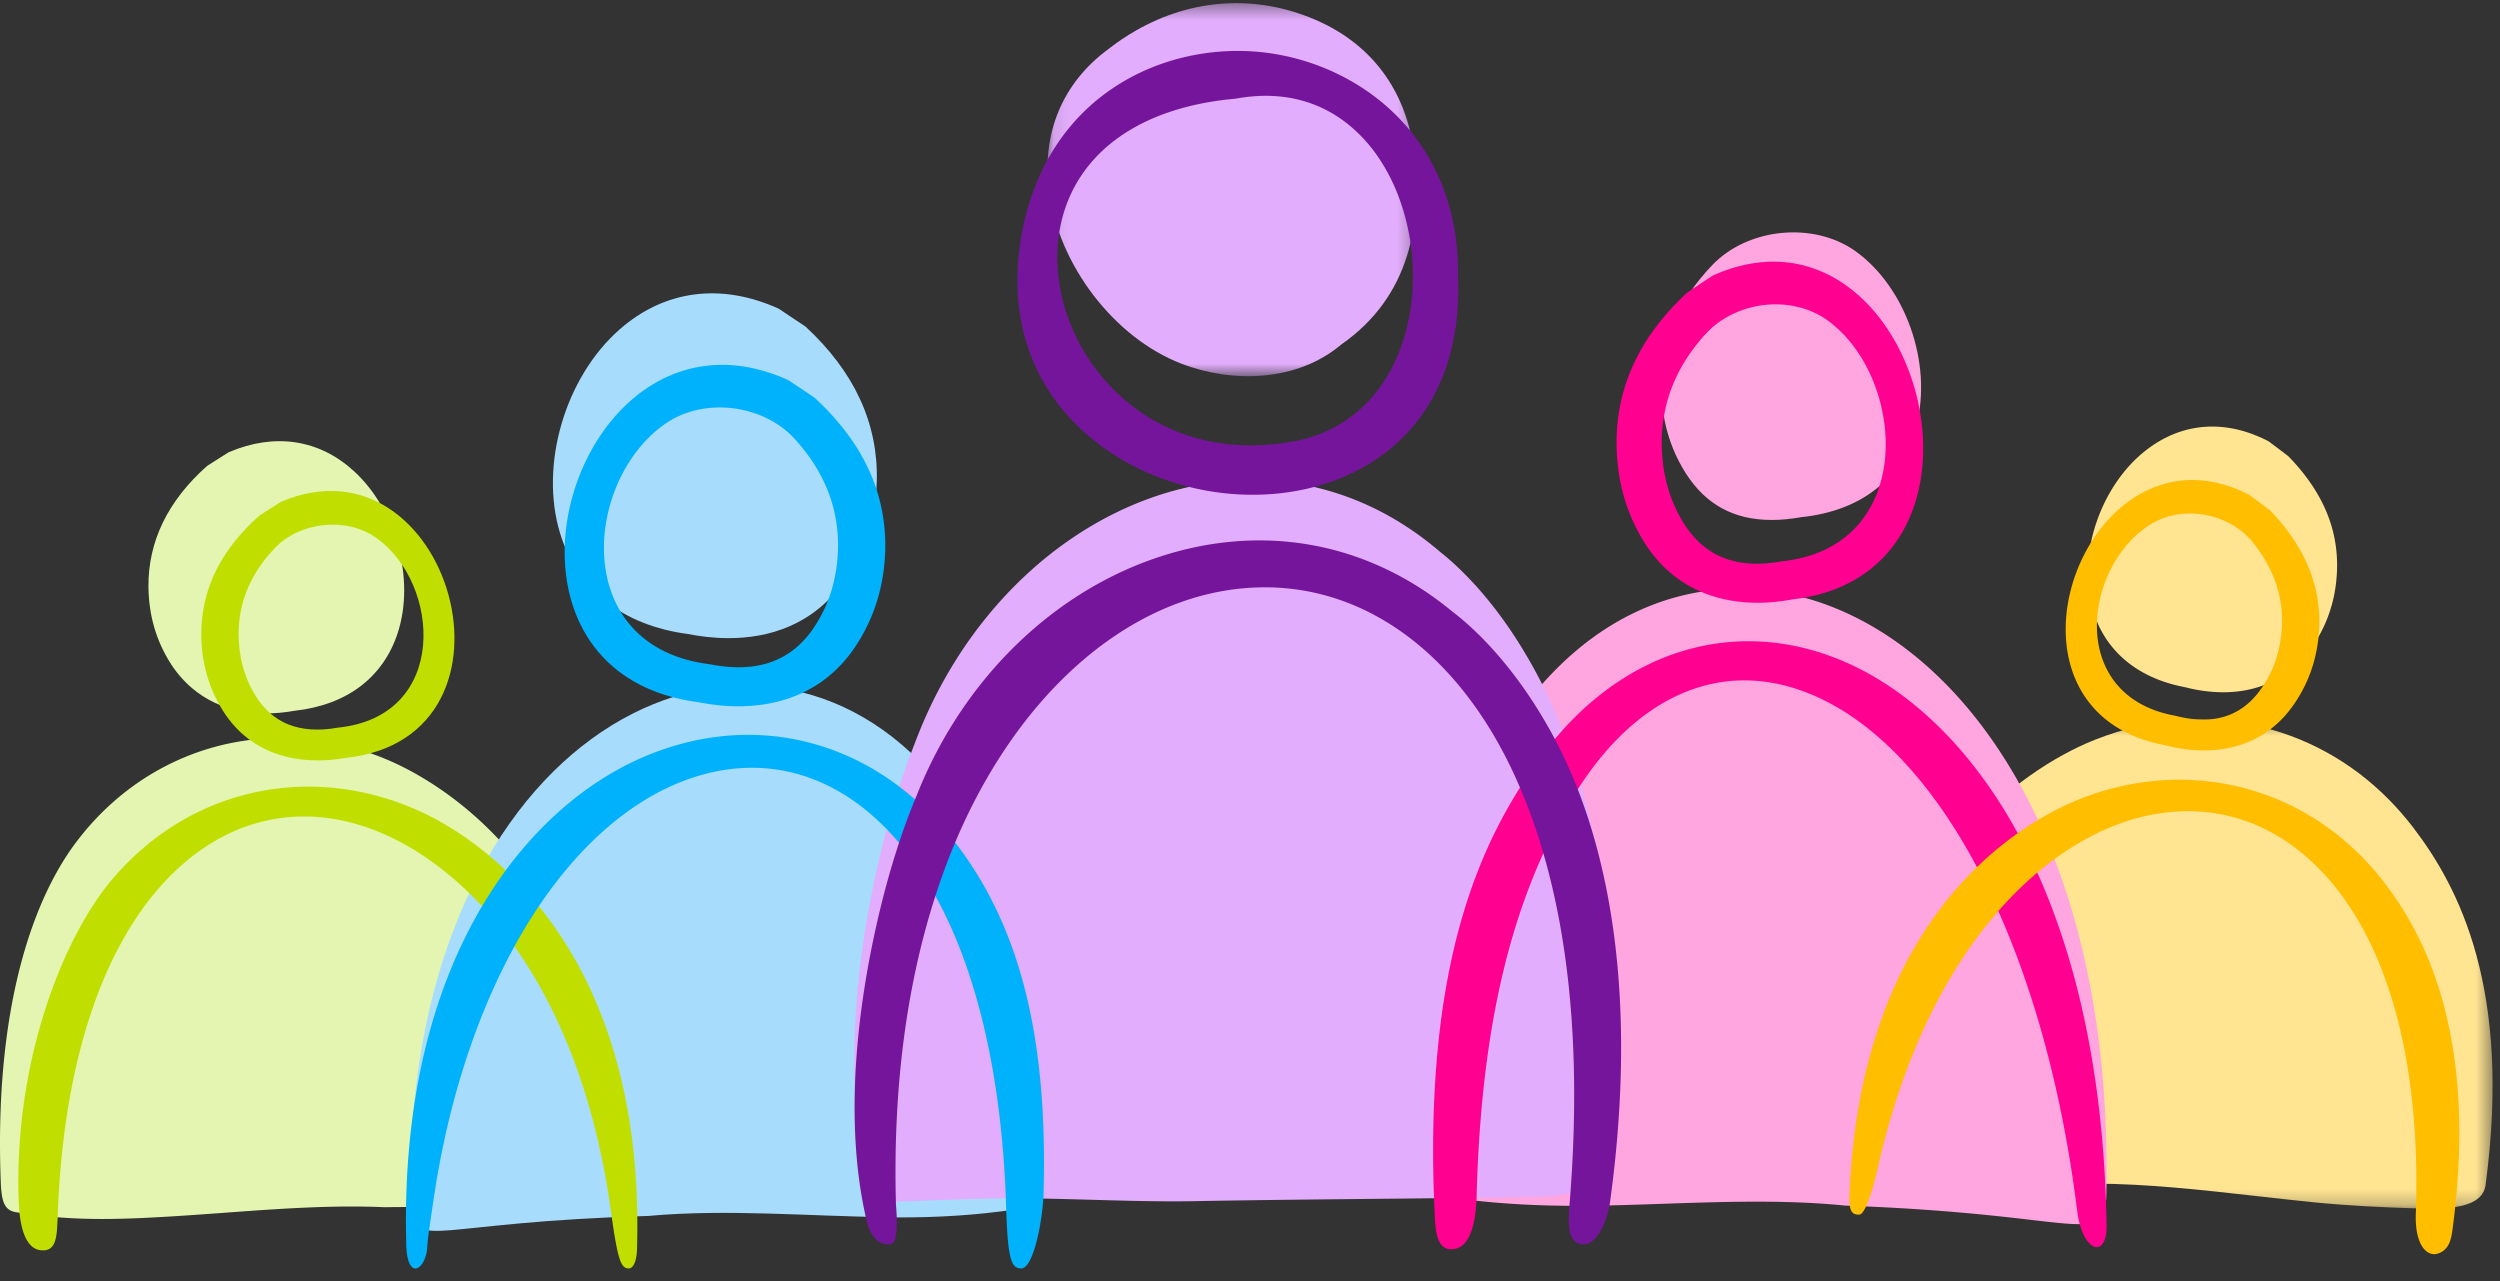
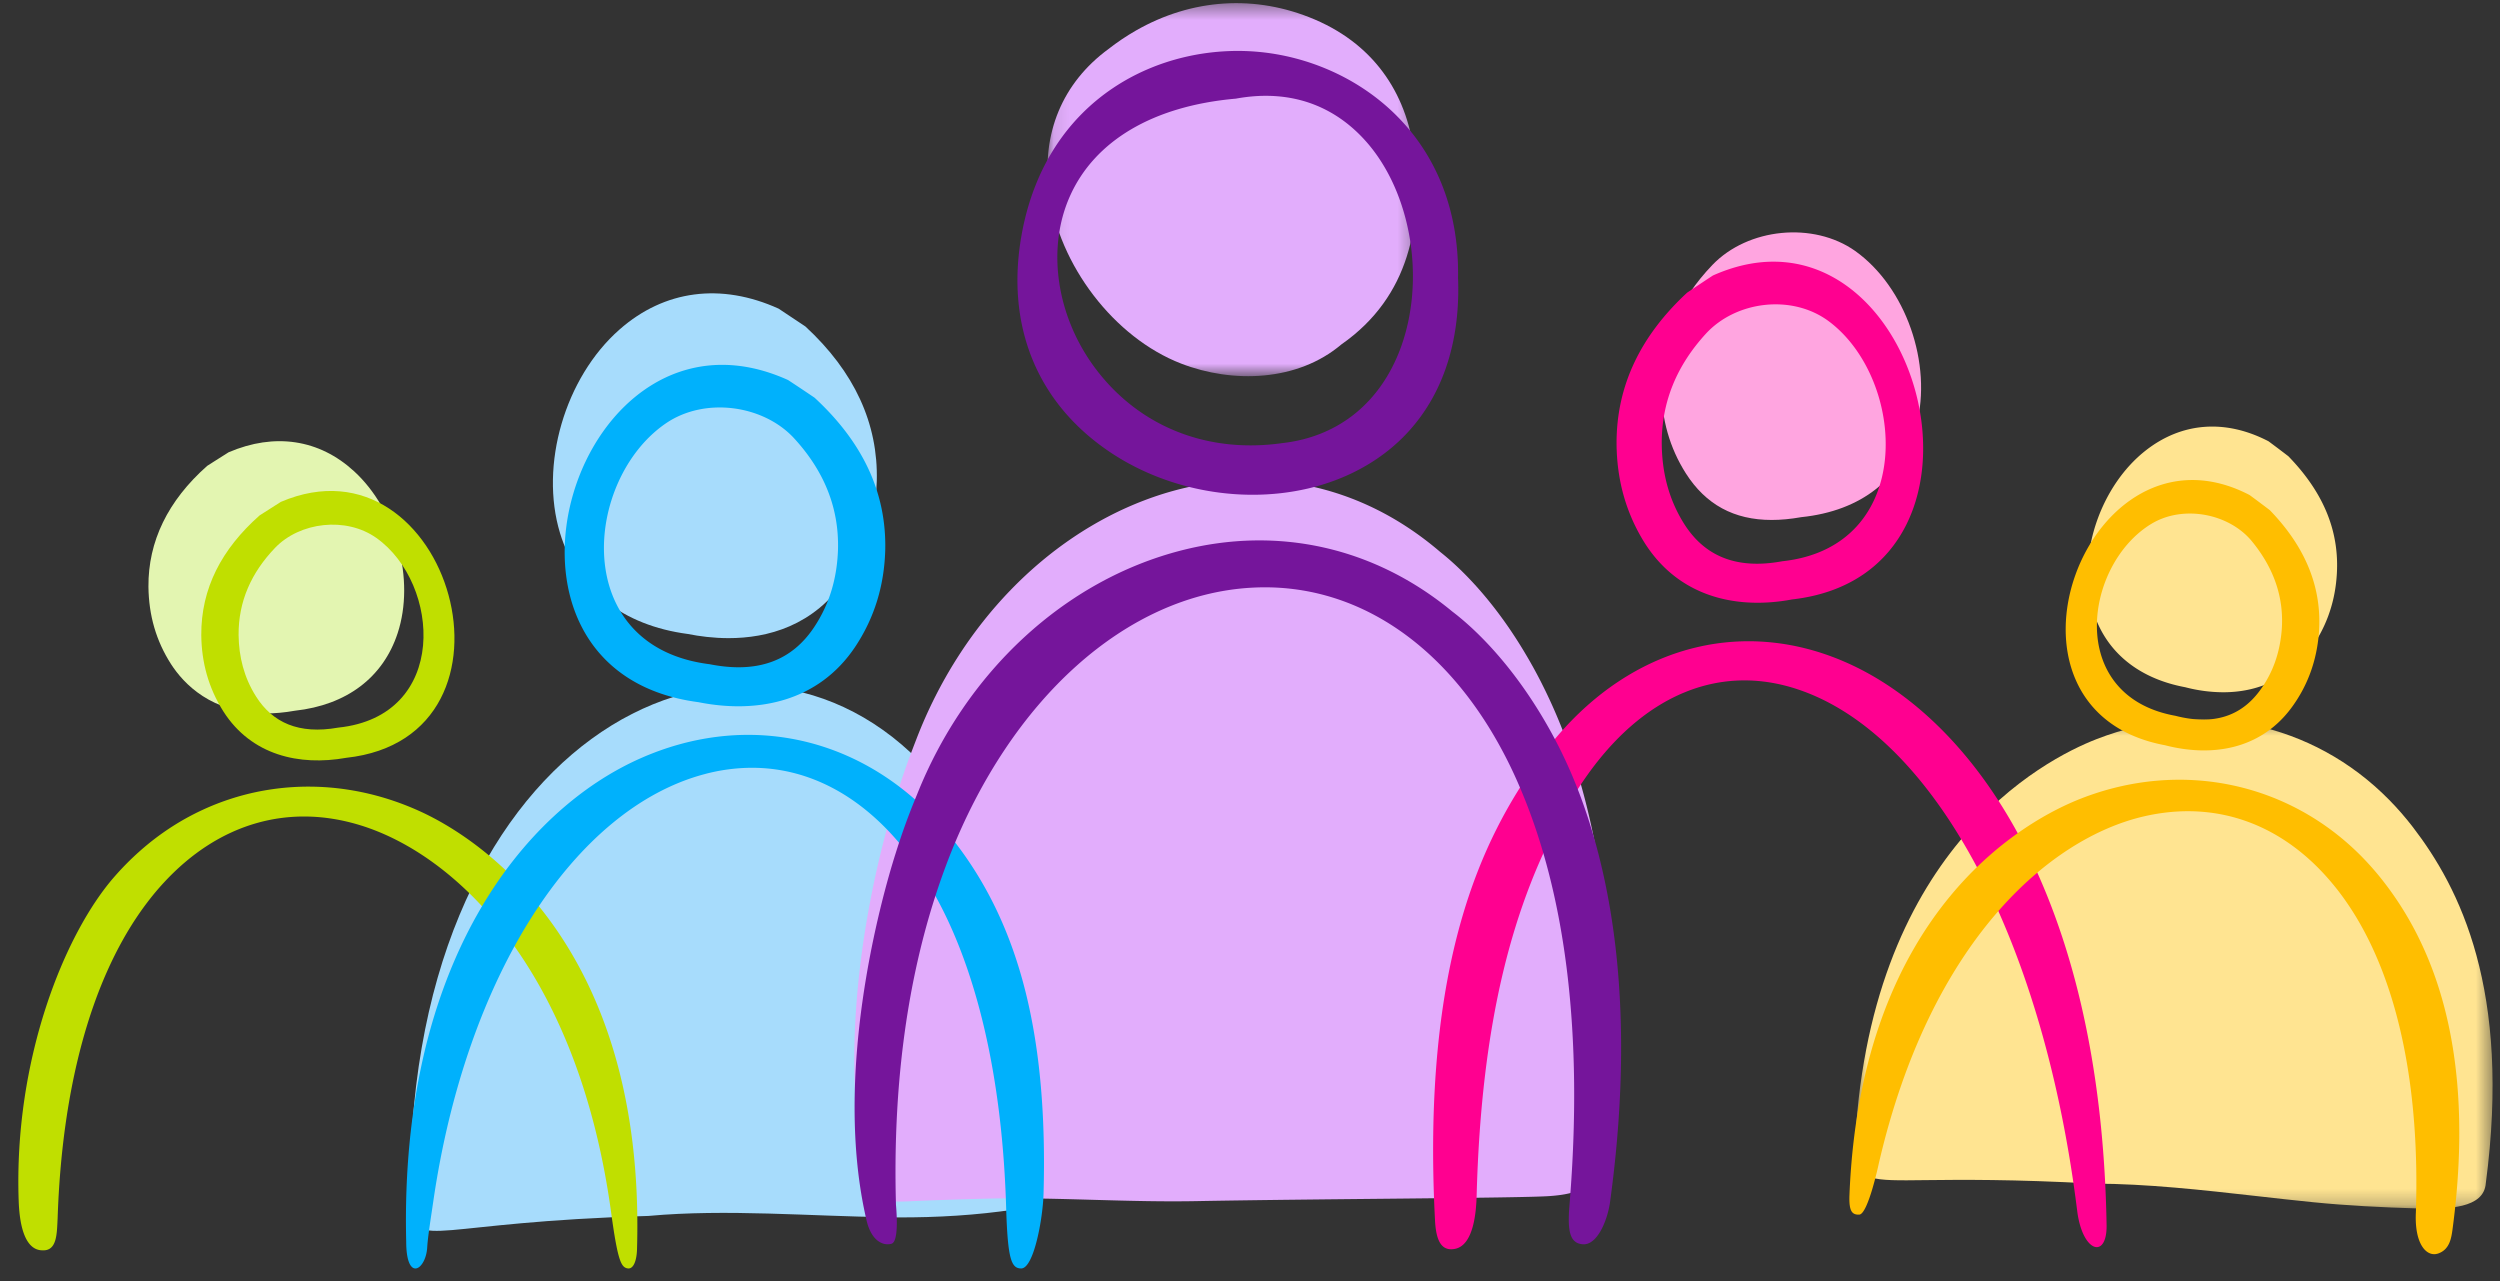
<svg xmlns="http://www.w3.org/2000/svg" xmlns:xlink="http://www.w3.org/1999/xlink" width="160" height="82" viewBox="0 0 160 82">
  <rect x="0" y="0" width="160" height="82" fill="#333333" stroke="none" />
  <title>Group 47</title>
  <defs>
    <path id="a" d="M.731.461h40.834v31.3H.731z" />
    <path id="c" d="M.088.423H23.7v23.874H.088z" />
  </defs>
  <g fill="none" fill-rule="evenodd">
-     <path fill="#E3F5B1" d="M1.143 77.598c3.475.567 6.488.449 9.66.263 1.154-.07 2.314-.154 3.475-.237 3.42-.254 6.955-.513 10.317-.363 5.105-.067 8.373.11 10.536.229 1.113.062 1.948.107 2.581.078 1.307-.056 2.025-.33 1.946-1.623-.283-19.742-11.531-25.935-14.973-27.365-6.328-2.624-13.235-1.365-18.025 3.293a16.827 16.827 0 0 0-1.516 1.68C2.11 57.326-.432 64.585.062 75.967c.072.897.204 1.557 1.08 1.63" />
    <g transform="translate(117.96 45.592)">
      <mask id="b" fill="#fff">
        <use xlink:href="#a" />
      </mask>
      <path fill="#FFE491" d="M41.13 30.148c1.641-12.396-1.674-18.911-4.668-22.809-.48-.623-.99-1.207-1.516-1.741C30.052.622 22.887-.873 16.243 1.703 12.795 3.039 1.49 8.898.733 28.213l-.002.036.007.035c.27 1.701 1.015 1.698 4.55 1.652 2.21-.024 5.548-.063 10.78.225 3.366.005 6.916.405 10.35.791 1.229.14 2.458.278 3.68.4 2.078.209 4.386.331 6.71.397 1.897.051 4.197.002 4.322-1.601" mask="url(#b)" />
    </g>
    <path fill="#A7DCFC" d="M64.921 77.41c-2.407.36-4.927.515-7.492.504-.162-.011-.326-.011-.487-.011-5.132-.061-10.446-.54-15.445-.083-13.722.399-14.72 2.156-15.23-.422-.67-29.987 20.697-40.724 32.576-28.686.673.68 1.304 1.432 1.905 2.252 3.797 5.169 6.196 13.212 5.74 24.287-.043 1.07-.612 2.016-1.567 2.158" />
    <path fill="#FFE491" d="M146.456 29.2a90.197 90.197 0 0 0-.964-.73l-.305-.227c-2.764-1.437-5.56-1.223-7.873.597-2.813 2.214-4.304 6.447-3.469 9.848.692 2.819 2.827 4.7 6.012 5.295a9.744 9.744 0 0 0 2.43.322c2.26 0 4.193-.907 5.489-2.627 1.026-1.37 1.621-2.95 1.764-4.698.24-2.849-.766-5.391-3.084-7.78" />
    <path fill="#E3F5B1" d="M22.661 30.16c-2.229-2.044-5.077-2.478-8.03-1.214-.307.189-.61.383-.914.578l-.46.294c-2.515 2.23-3.779 4.831-3.757 7.735.023 1.846.495 3.463 1.441 4.943.812 1.263 2.605 3.164 6.047 3.164.582 0 1.208-.053 1.886-.174 3.312-.364 5.647-2.126 6.577-4.966 1.119-3.422-.082-7.875-2.79-10.36" />
    <path fill="#C0DF00" d="M2.72 80.022c.936.041.917-1.063.968-2.05.273-8.287 2.107-15.07 5.313-19.637.477-.678.98-1.304 1.498-1.861 3.483-3.766 7.93-5.073 12.536-3.665 6.193 1.891 13.982 9.357 16.084 24.835.42 3.083.643 3.457 1.041 3.532.397.075.595-.538.61-1.253.571-19.693-10.375-26.356-13.743-27.93-6.2-2.892-13.135-1.93-18.106 2.502a18.015 18.015 0 0 0-1.59 1.605C4.143 59.736.872 67.783 1.196 76.861c.102 2.843 1.023 3.16 1.523 3.16" />
-     <path fill="#FFA5E0" d="M92.695 76.62c3.117.459 6.388.604 9.74.539 5.225-.1 10.594-.514 15.663 0 15.048.536 16.143 2.593 16.701-.414.86-34.743-22.406-47.353-35.501-33.613a20.08 20.08 0 0 0-1.765 2.1c-4.578 6.147-7.46 16.112-6.786 30.123.037.567.474 1.047 1.948 1.264" />
    <path fill="#E2ADFC" d="M63.642 76.702c4.251-.067 8.632.252 12.93.17 7.718-.146 20.719-.19 22.582-.322 1.864-.13 2.984-.574 3.203-2.27 1.833-14.205-.413-23.98-3.584-30.336a29.547 29.547 0 0 0-1.08-1.992c-1.944-3.315-4.035-5.452-5.508-6.618-11.538-9.897-27.807-2.929-33.54 11.98-.206.533-.421 1.096-.629 1.674-.245.69-.481 1.414-.706 2.161-2.17 7.036-3.598 16.691-1.866 24.196.237 1.028.27 1.655 2.703 1.54 2.431-.114 5.495-.183 5.495-.183" />
    <path fill="#C0DF00" d="M21.64 46.568c-2.532.449-4.197-.329-5.248-1.984-.782-1.232-1.104-2.56-1.122-3.934-.018-2.163.818-4.005 2.334-5.588 1.587-1.657 4.543-2.01 6.484-.634 4.113 2.918 4.668 11.404-2.448 12.14M17.975 32.12c-.46.287-.909.574-1.361.867-2.425 2.146-3.75 4.668-3.732 7.663.018 1.722.448 3.364 1.427 4.902 1.785 2.778 4.836 3.486 7.85 2.948 12.25-1.34 6.603-20.988-4.184-16.38" />
    <path fill="#FFA5E0" d="M118.728 16.059c-2.673-1.887-6.856-1.475-9.134.897-2.197 2.286-3.295 4.92-3.273 7.83.026 2.076.54 3.876 1.57 5.504 1.274 2 3.082 2.987 5.494 2.987.593 0 1.222-.06 1.889-.178 3.865-.399 6.483-2.478 7.372-5.86 1.043-3.964-.677-8.874-3.918-11.18" />
    <path fill="#FF0090" d="M134.822 78.405c-.359-21.182-8.587-32.499-16.752-36.045-6.311-2.744-13.025-1.155-17.957 4.253a22.369 22.369 0 0 0-1.727 2.147c-3.454 4.848-7.412 12.688-6.545 29.352.066 1.269.396 1.989 1.279 1.815 1.21-.238 1.356-2.425 1.385-3.384.293-11.114 2.292-18.774 5.785-24.897a23.489 23.489 0 0 1 1.63-2.493c3.514-4.675 8.003-6.511 12.635-5.19 8.903 2.551 16.167 15.697 18.384 33.523.337 2.707 1.92 3.111 1.883.92M114.066 35.92c-3.066.567-5.082-.416-6.354-2.512-.949-1.56-1.34-3.238-1.36-4.978-.022-2.74.99-5.07 2.826-7.074 1.924-2.096 5.503-2.543 7.853-.803 4.981 3.693 5.654 14.437-2.965 15.367m-4.44-18.288c-.556.364-1.098.726-1.648 1.096-2.935 2.719-4.54 5.91-4.518 9.702.021 2.178.542 4.26 1.728 6.204 2.162 3.518 5.855 4.412 9.507 3.73 14.836-1.693 7.996-26.565-5.069-20.732" />
    <path fill="#A7DCFC" d="M44.03 40.576c.724.144 1.621.265 2.6.265 2.469 0 5.463-.763 7.524-3.832 1.23-1.836 1.889-3.927 1.96-6.22.098-3.678-1.434-7.003-4.57-9.896-.303-.203-.6-.401-.9-.599l-.813-.541c-3.687-1.668-7.312-1.194-10.186 1.34-3.491 3.073-5.125 8.676-3.802 13.03 1.1 3.614 4.007 5.904 8.187 6.453" />
    <path fill="#00B1FC" d="M66.786 76.42c.278-9.85-1.428-17.001-5.636-22.476-.616-.8-1.27-1.534-1.943-2.18-5.007-4.84-11.803-6.051-18.18-3.247-7.544 3.316-15.457 13.167-15.03 30.945.004 2.642 1.258 1.807 1.344.377.047-.768.252-1.992.39-2.956 2.097-14.395 8.988-25.108 17.349-27.335a11.793 11.793 0 0 1 3.05-.41c3.656 0 7.06 1.812 9.803 5.28.61.762 1.183 1.608 1.7 2.508 2.888 4.981 4.534 12.076 4.765 20.515.102 3.181.338 3.737.957 3.74.811.005 1.388-3.207 1.431-4.761M52.106 40.137c-1.374 2.068-3.502 3.007-6.693 2.372-8.986-1.12-8.058-11.848-2.774-15.43 2.491-1.687 6.221-1.162 8.187.975 1.876 2.046 2.885 4.399 2.805 7.135-.06 1.74-.502 3.41-1.525 4.948m.029-14.682c-.566-.383-1.126-.758-1.7-1.133-13.53-6.12-21.199 18.595-5.732 20.618 3.802.76 7.682-.051 10.014-3.521 1.28-1.917 1.868-3.988 1.937-6.166.102-3.79-1.508-7.017-4.52-9.798" />
    <g transform="translate(66.95 -.222)">
      <mask id="d" fill="#fff">
        <use xlink:href="#c" />
      </mask>
      <path fill="#E2ADFC" d="M8.634 23.488c3.307 1.284 7.453 1.154 10.256-1.216 4.476-3.119 5.12-7.86 4.702-11.936-.393-3.853-2.399-7.154-6.389-8.862C13.405-.15 9.32.124 5.73 2.188c-.593.341-1.173.73-1.737 1.17-2.945 2.16-4.295 5.4-3.805 9.118.625 4.727 4.176 9.357 8.447 11.012" mask="url(#d)" />
    </g>
    <path fill="#75159B" d="M89.492 22.652c-1.352 3.295-3.99 5.322-7.429 5.707l-.008.001c-4.791.679-9.145-1.058-11.933-4.758-2.504-3.328-3.153-7.657-1.654-11.03 1.587-3.575 5.35-5.795 10.62-6.258.68-.124 1.32-.182 1.923-.182 3.306 0 5.44 1.7 6.703 3.261 2.772 3.434 3.52 9.01 1.778 13.26M80.603 3.325c-6.252-.595-13.66 2.835-15.233 11.772-.974 5.583.88 10.386 5.22 13.524 2.773 2.01 6.218 3.044 9.58 3.044 2.426 0 4.809-.538 6.865-1.644 4.27-2.289 6.5-6.645 6.28-12.246.144-9.079-6.489-13.853-12.712-14.45M103.048 76.895c1.988-14.538-.582-23.891-3.398-29.326a30.881 30.881 0 0 0-1.096-1.946c-2.214-3.62-4.472-5.625-5.607-6.485-4.975-4.112-11.138-5.499-17.336-3.912-7.455 1.91-13.782 7.753-16.92 15.622a42.636 42.636 0 0 0-1.357 3.725c-1.02 3.19-4.044 14.28-1.873 23.538.31 1.327 1.076 1.64 1.597 1.488.521-.15.287-2.413.284-2.5-.204-7.296.644-13.936 2.517-19.74.272-.847.564-1.662.87-2.454 3.98-10.207 11.386-16.83 19.33-17.29 6.529-.387 12.403 3.46 16.138 10.517.394.741.762 1.517 1.095 2.304 2.957 6.93 4.025 15.851 3.169 26.515-.148 1.687-.067 2.626.848 2.683.915.06 1.573-1.521 1.74-2.739" />
    <path fill="#FFBE00" d="M146.024 40.394c-.123 1.368-.545 2.667-1.419 3.836-1.173 1.572-2.893 2.22-5.383 1.58-7.04-1.276-5.84-9.698-1.517-12.294 2.038-1.222 4.959-.646 6.416 1.125 1.391 1.697 2.085 3.595 1.903 5.753m-.757-7.745c-.43-.327-.855-.646-1.293-.967-10.404-5.417-17.53 13.745-5.417 16.013 2.967.766 6.063.295 8.054-2.342 1.092-1.457 1.645-3.063 1.794-4.779.244-2.984-.886-5.6-3.138-7.925M156.046 80.223c.73-.255.837-.978.917-1.553 1.582-11.867-1.48-18.432-4.355-22.169a18.357 18.357 0 0 0-1.448-1.668c-4.698-4.776-11.576-6.21-17.946-3.737-3.304 1.282-14.137 6.897-14.852 25.469-.022.914.149 1.194.63 1.17.568-.028 1.255-3.288 1.255-3.288 3.296-14.233 10.924-20.8 16.96-22.198 4.661-1.08 8.986.501 12.19 4.448.462.565.91 1.202 1.333 1.89 2.807 4.586 4.148 11.16 3.885 19.026-.093 2.034.7 2.865 1.431 2.61" />
  </g>
</svg>